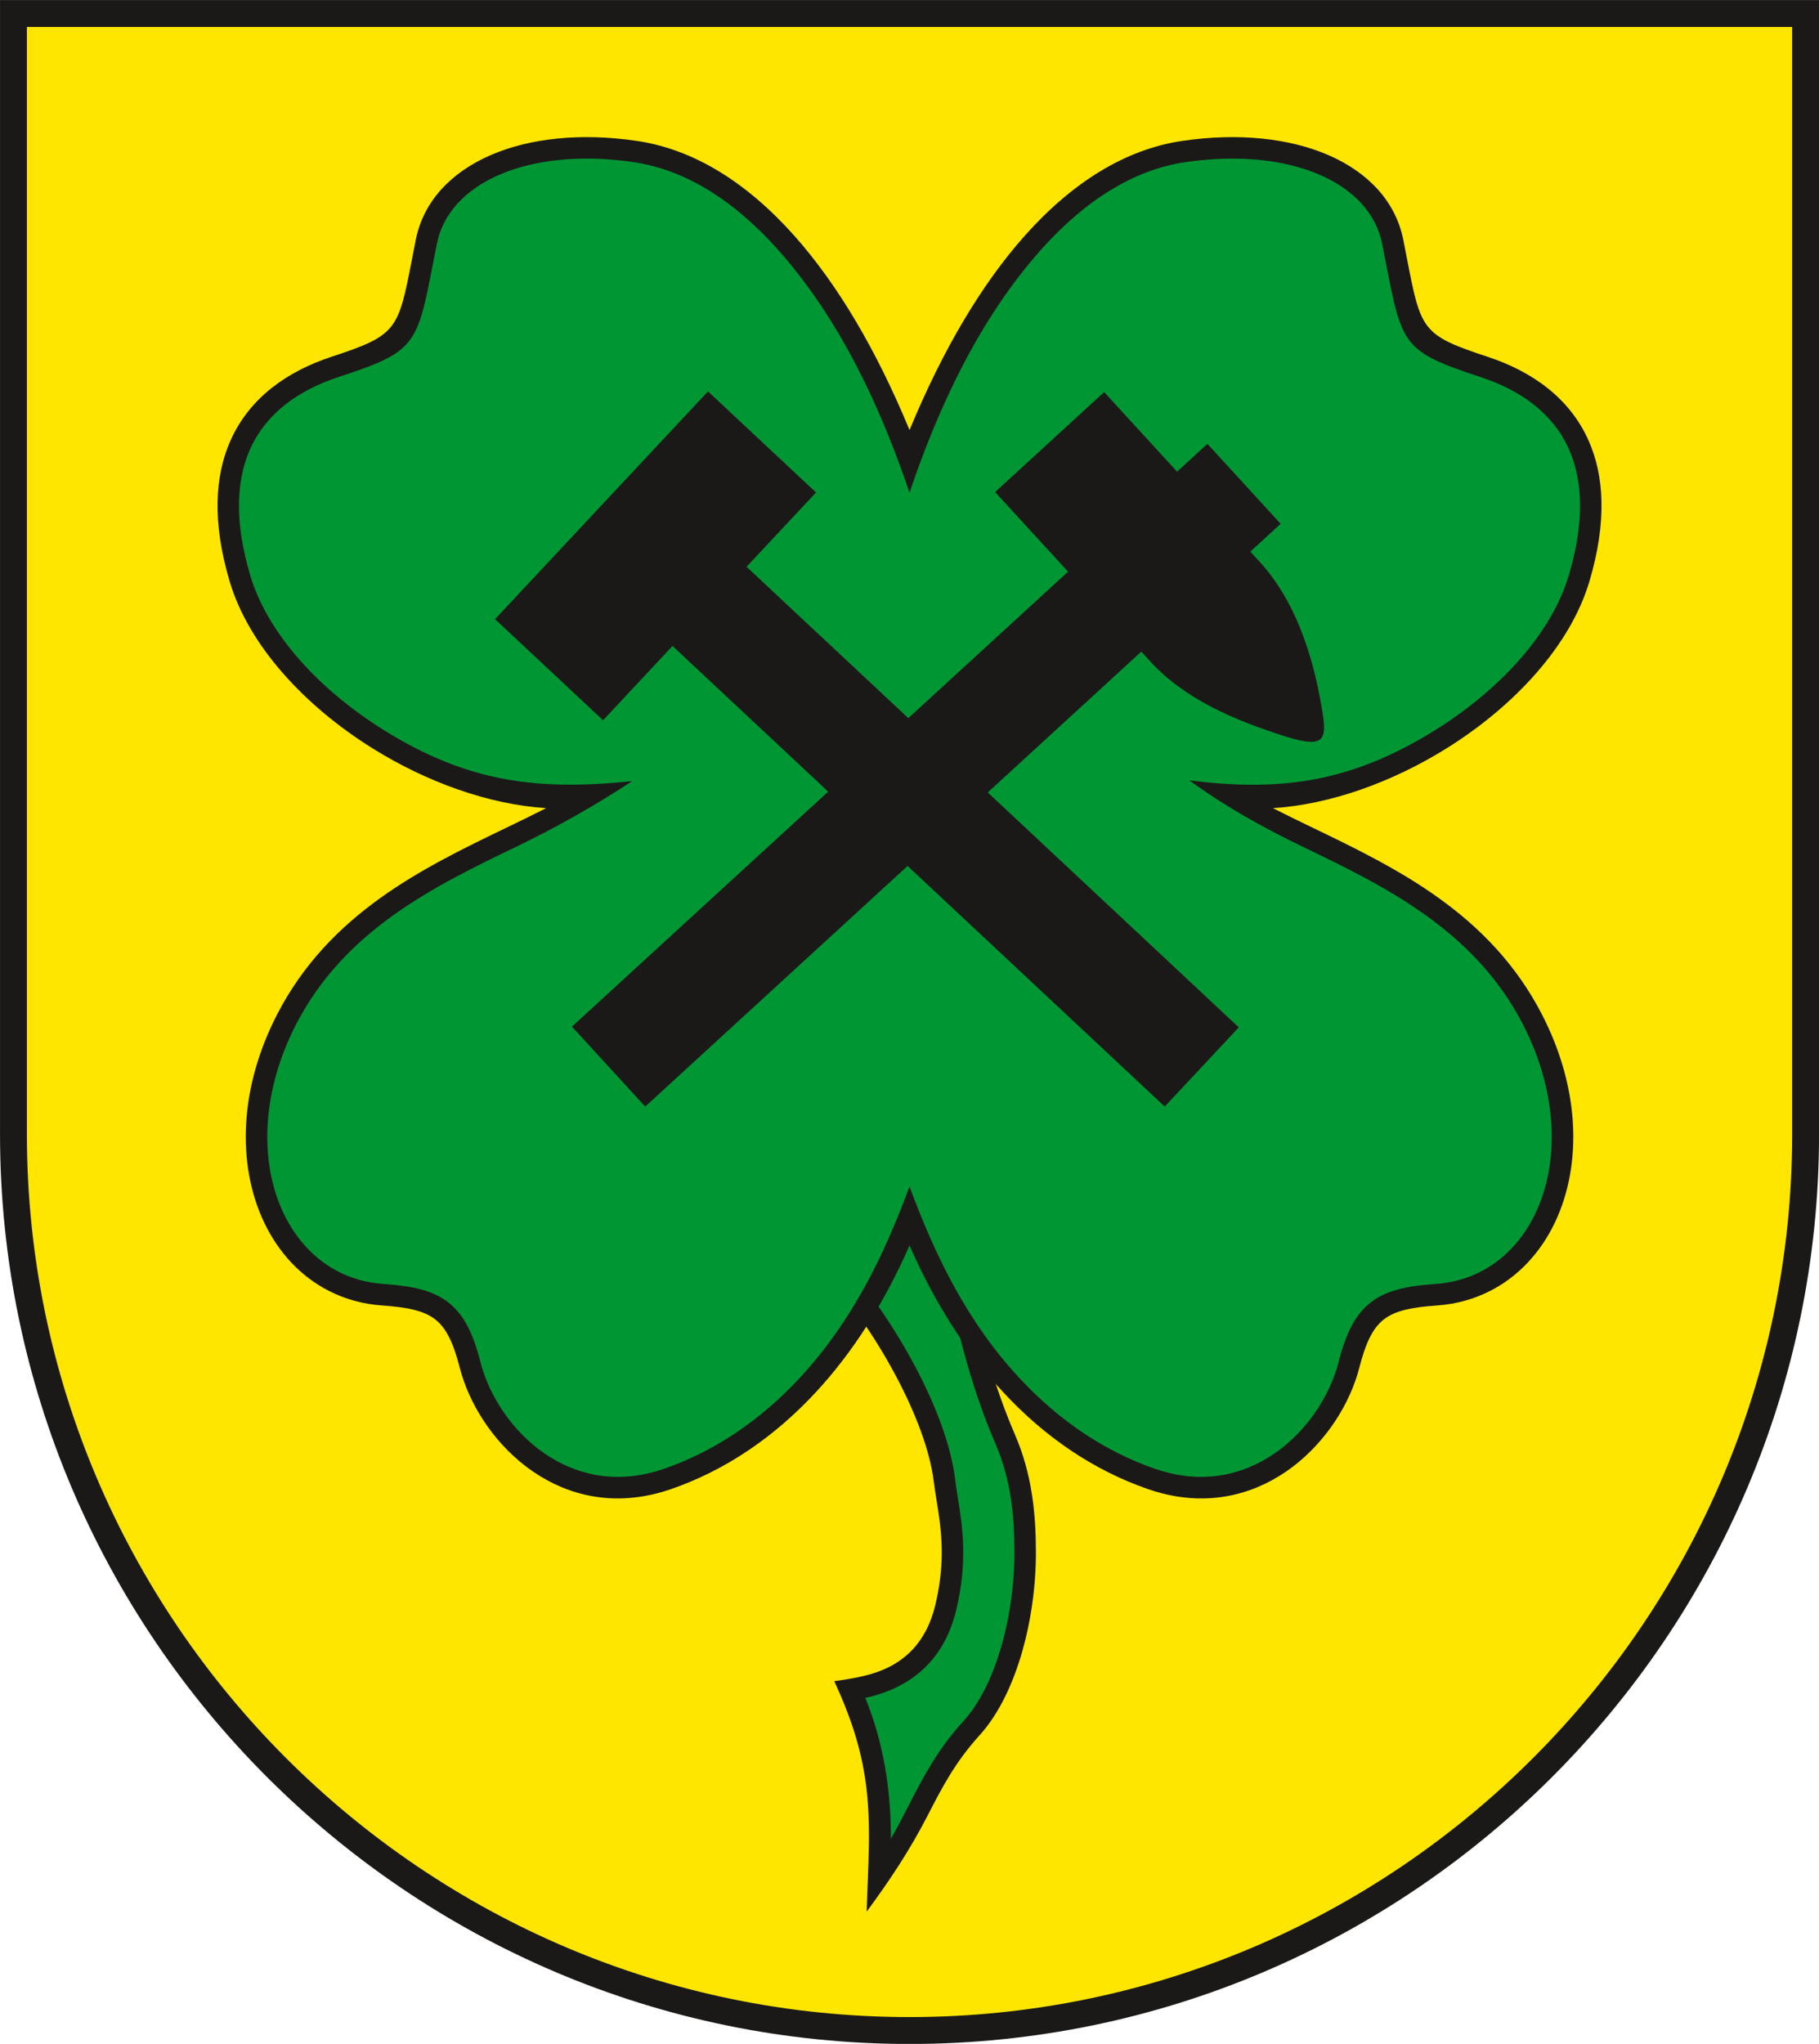
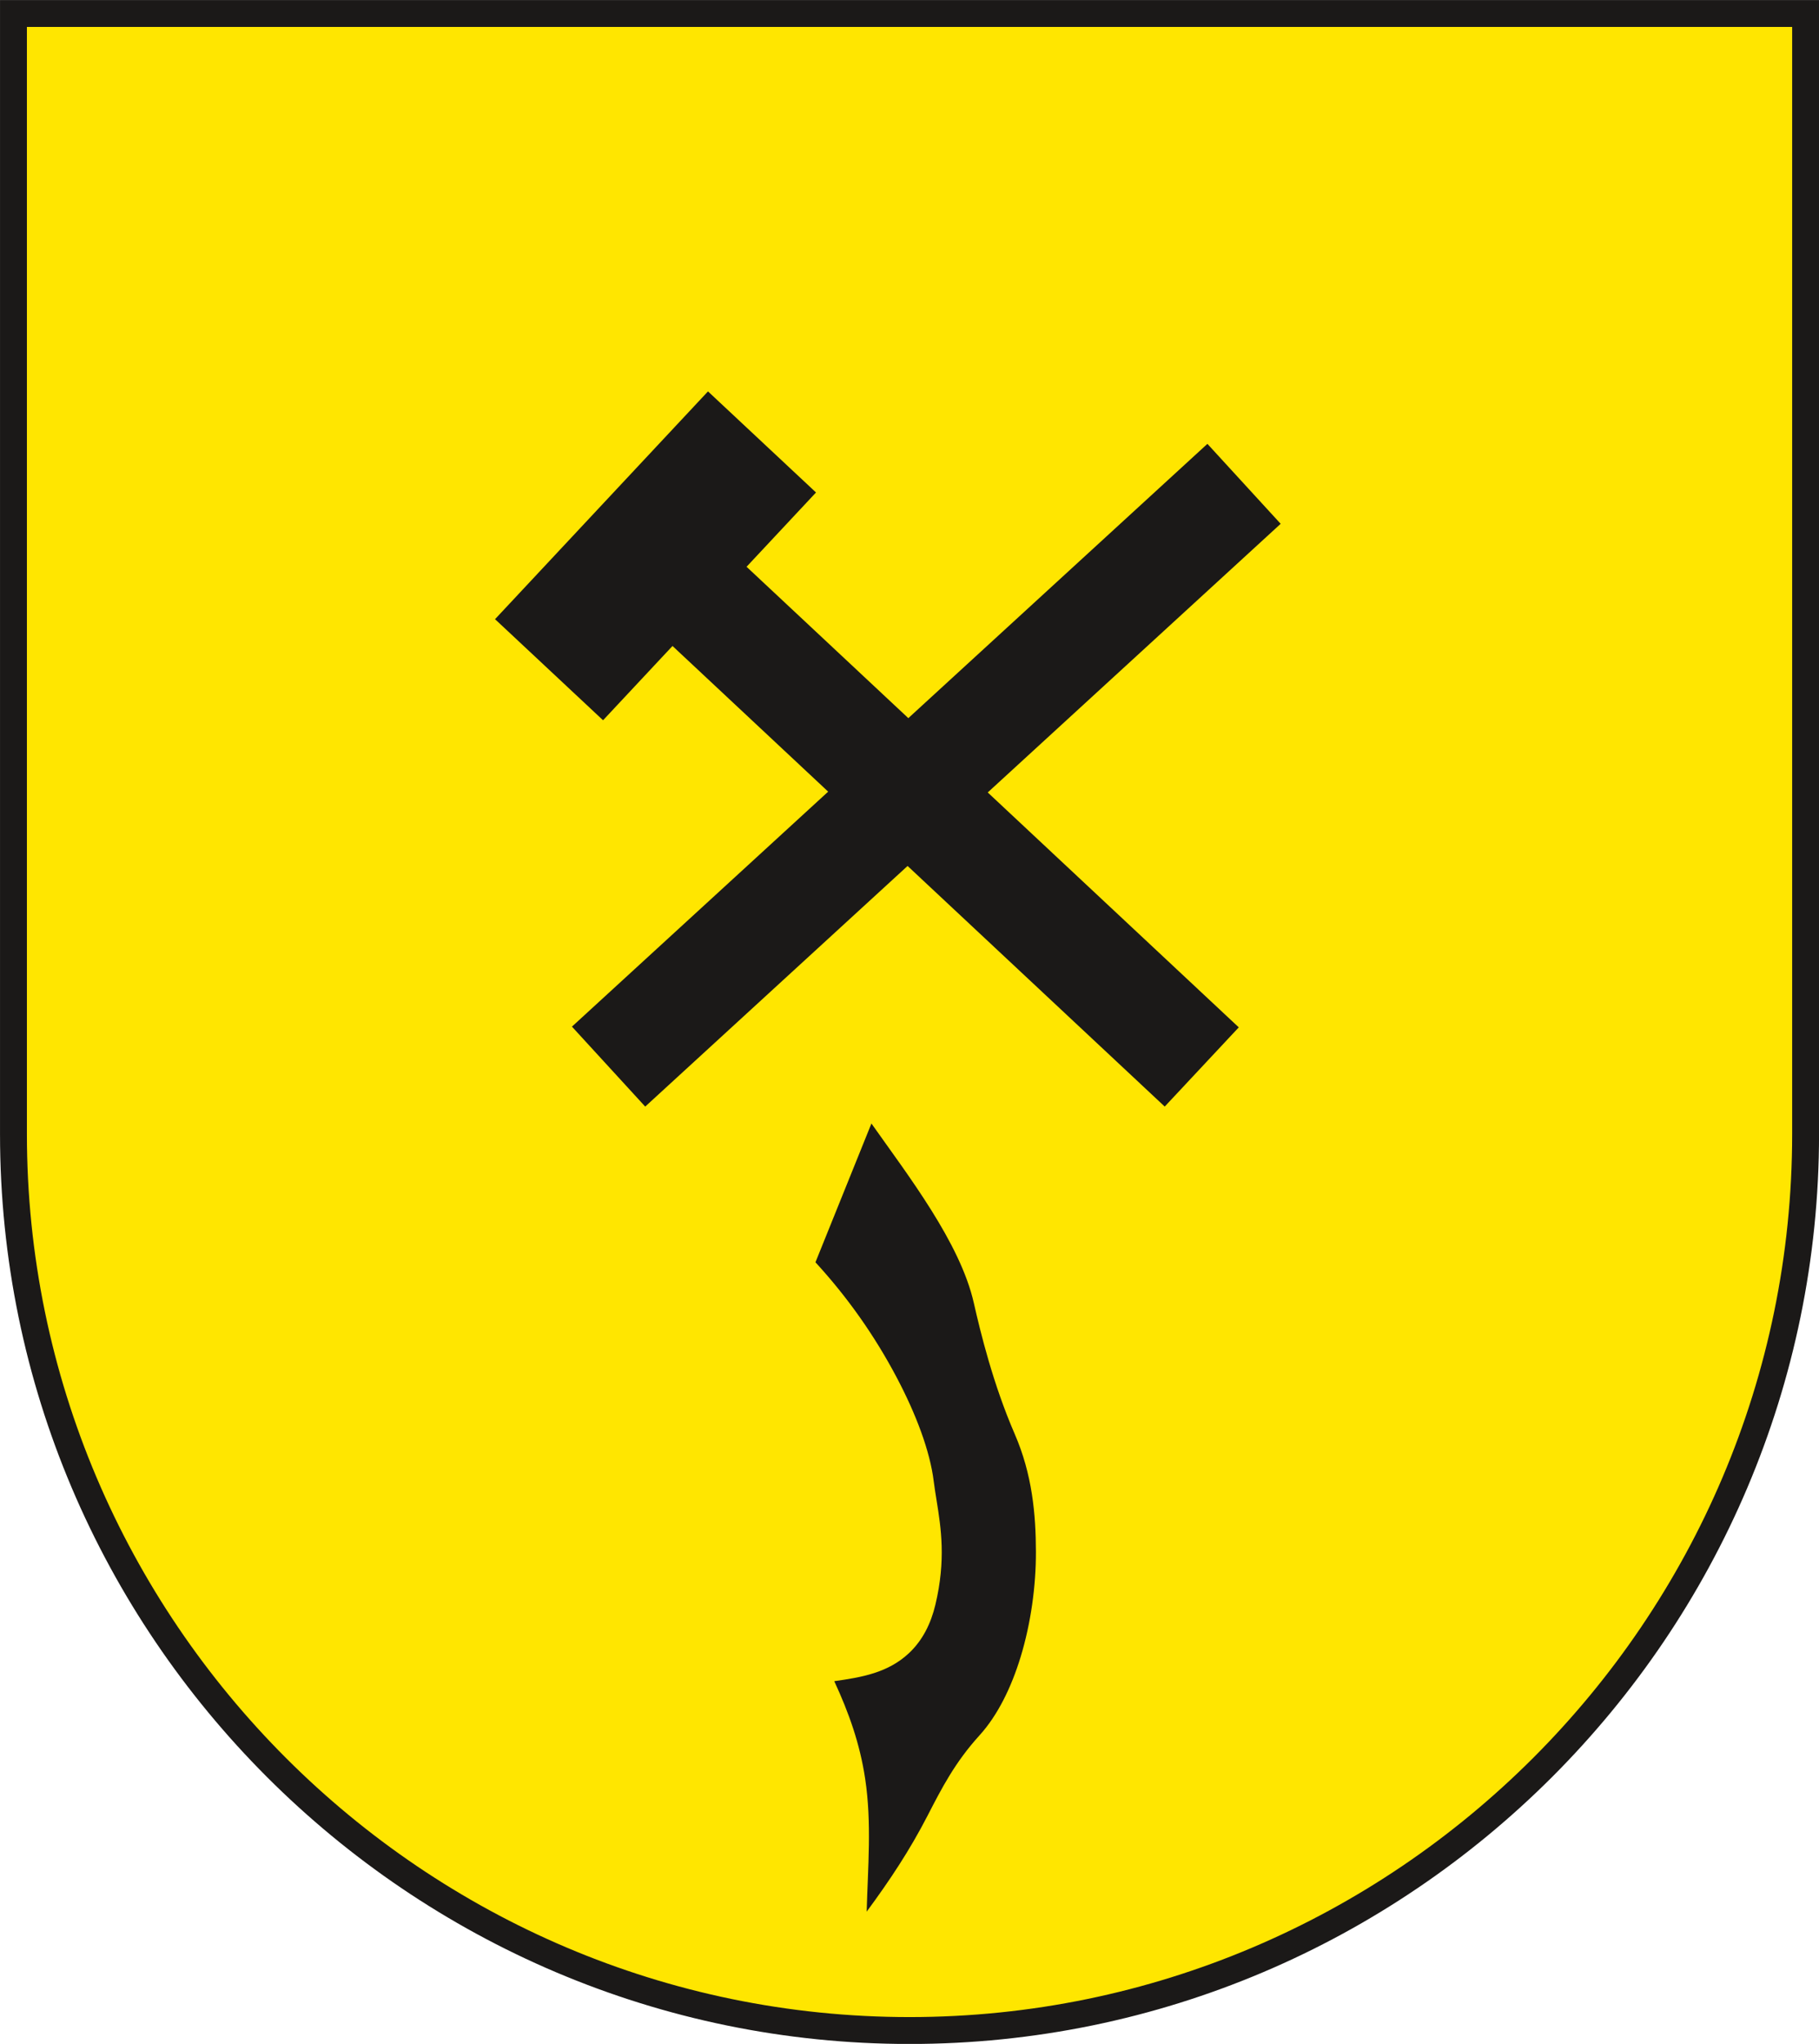
<svg xmlns="http://www.w3.org/2000/svg" xmlns:ns1="http://sodipodi.sourceforge.net/DTD/sodipodi-0.dtd" xmlns:ns2="http://www.inkscape.org/namespaces/inkscape" version="1.1" width="288" height="323.468" id="svg1824" viewBox="0 0 288 323.468" ns1:docname="Landkreis Hohenmoelsen.svg" ns2:export-filename="C:\Users\user\Documents\Kommunalheraldik\Corel Wappen\Sachsen-Anhalt\Landkreis Hohenmoelsen.png" ns2:export-xdpi="96.094589" ns2:export-ydpi="96.094589" ns2:version="0.92.3 (2405546, 2018-03-11)">
  <defs id="defs1828" />
  <ns1:namedview pagecolor="#ffffff" bordercolor="#666666" borderopacity="1" objecttolerance="10" gridtolerance="10" guidetolerance="10" ns2:pageopacity="0" ns2:pageshadow="2" ns2:window-width="1600" ns2:window-height="850" id="namedview1826" showgrid="false" ns2:zoom="1.5857392" ns2:cx="118.84734" ns2:cy="138.16103" ns2:window-x="-8" ns2:window-y="-8" ns2:window-maximized="1" ns2:current-layer="svg1824" />
  <g id="Layer1000" transform="matrix(1.001,0,0,1.001,-131.373,-354.538)">
    <path d="m 416.835,533.48 c 0,78.063 -63.669,141.732 -141.732,141.732 -78.063,0 -141.732,-63.669 -141.732,-141.732 V 356.315 h 283.464 z" style="fill:#ffe600;fill-rule:evenodd" id="path1800" ns2:connector-curvature="0" />
    <g id="Layer1001">
-       <path d="m 268.323,656.419 c 0.191,-7.047 0.82,-13.984 -0.237,-21.009 -0.835,-5.539 -2.561,-10.397 -4.889,-15.43 4.308,-0.611 8.479,-1.307 11.811,-4.429 2.161,-2.025 3.469,-4.669 4.182,-7.652 1.699,-7.098 0.884,-12.181 0.194,-16.483 -0.177,-1.106 -0.348,-2.167 -0.453,-3.023 -0.59,-4.809 -2.815,-10.681 -5.9,-16.508 -3.492,-6.596 -7.766,-12.64 -12.809,-18.134 l 8.853,-21.941 c 5.783,8.189 14.045,18.86 16.198,28.382 0.518,2.293 1.287,5.524 2.347,9.146 1.052,3.595 2.405,7.612 4.112,11.546 1.39,3.204 2.227,6.363 2.719,9.499 0.49,3.119 0.634,6.153 0.641,9.16 0.014,5.404 -0.8,11.286 -2.41,16.577 -1.487,4.883 -3.665,9.295 -6.517,12.43 -3.861,4.244 -5.987,8.374 -8.184,12.642 -2.836,5.511 -6.006,10.277 -9.66,15.229 z" style="fill:#1b1918;fill-rule:evenodd" id="path1802" ns2:connector-curvature="0" />
-       <path d="m 272.155,644.888 c 1.027,-1.783 1.925,-3.529 2.812,-5.252 2.303,-4.475 4.531,-8.804 8.688,-13.373 2.49,-2.736 4.423,-6.693 5.773,-11.127 1.513,-4.97 2.277,-10.504 2.264,-15.594 -0.007,-2.901 -0.139,-5.785 -0.588,-8.642 -0.446,-2.841 -1.213,-5.722 -2.494,-8.675 -1.744,-4.019 -3.145,-8.188 -4.245,-11.945 -1.092,-3.729 -1.875,-7.017 -2.401,-9.345 -1.284,-5.678 -8.64,-16.97 -12.087,-22.048 l -5.711,14.152 c 4.322,4.862 8.564,11.025 11.867,17.264 3.267,6.171 5.63,12.45 6.272,17.677 0.129,1.055 0.275,1.96 0.426,2.904 0.74,4.618 1.615,10.074 -0.234,17.799 -0.86,3.595 -2.473,6.816 -5.165,9.339 -2.272,2.13 -5.284,3.732 -9.225,4.604 1.555,3.798 2.677,7.89 3.339,12.279 0.478,3.179 0.718,6.506 0.708,9.983 z" style="fill:#009634;fill-rule:evenodd" id="path1804" ns2:connector-curvature="0" />
-       <path d="m 275.103,422.18 c 5.231,-12.66 11.396,-23.069 18.25,-30.755 7.541,-8.457 15.937,-13.647 24.871,-14.962 8.923,-1.313 16.966,-0.418 23.084,2.223 6.368,2.749 10.695,7.379 11.893,13.407 0.161,0.809 0.379,1.933 0.586,2.998 2.194,11.293 2.347,12.08 12.728,15.493 7.023,2.309 12.952,6.484 15.963,13.184 2.524,5.616 2.949,12.941 0.163,22.334 -3.004,10.129 -11.848,19.698 -22.596,26.396 -8.564,5.338 -18.385,8.88 -27.459,9.456 2.038,1.042 4.18,2.076 6.375,3.135 13.052,6.299 27.933,13.481 36.185,29.504 2.935,5.699 4.487,11.425 4.858,16.794 0.41,5.961 -0.631,11.512 -2.851,16.139 -2.253,4.697 -5.723,8.44 -10.128,10.709 -2.561,1.319 -5.418,2.136 -8.515,2.35 -3.969,0.274 -6.599,0.816 -8.373,2.191 -1.758,1.363 -2.885,3.716 -3.889,7.637 -2.865,11.195 -14.921,24.039 -31.2,19.873 -0.738,-0.189 -1.486,-0.414 -2.241,-0.675 -8.468,-2.933 -16.218,-8.111 -22.926,-15.359 -5.758,-6.222 -10.753,-13.98 -14.777,-23.159 -4.024,9.178 -9.02,16.936 -14.778,23.158 -6.708,7.247 -14.458,12.426 -22.926,15.359 -0.755,0.261 -1.503,0.486 -2.241,0.675 -16.279,4.166 -28.335,-8.677 -31.2,-19.873 -1.004,-3.921 -2.131,-6.274 -3.889,-7.637 -1.774,-1.376 -4.404,-1.918 -8.373,-2.191 -3.097,-0.213 -5.955,-1.031 -8.515,-2.35 -4.406,-2.269 -7.875,-6.013 -10.128,-10.709 -2.22,-4.627 -3.261,-10.178 -2.851,-16.139 0.37,-5.37 1.923,-11.094 4.858,-16.794 8.252,-16.023 23.133,-23.205 36.185,-29.504 2.195,-1.059 4.337,-2.093 6.375,-3.135 -9.074,-0.576 -18.895,-4.118 -27.459,-9.456 -10.748,-6.699 -19.592,-16.267 -22.596,-26.396 -2.786,-9.392 -2.361,-16.717 0.163,-22.334 3.011,-6.7 8.94,-10.875 15.963,-13.184 10.381,-3.413 10.534,-4.199 12.728,-15.493 0.207,-1.065 0.425,-2.189 0.586,-2.998 1.197,-6.028 5.524,-10.658 11.893,-13.407 6.119,-2.641 14.161,-3.536 23.084,-2.223 8.934,1.315 17.33,6.506 24.872,14.963 6.854,7.686 13.021,18.096 18.251,30.756 z" style="fill:#1b1918;fill-rule:evenodd" id="path1806" ns2:connector-curvature="0" />
-       <path d="m 275.102,432.093 c -4.607,-13.68 -11.11,-27.558 -20.788,-38.411 -7.006,-7.857 -14.714,-12.665 -22.825,-13.859 -8.287,-1.22 -15.687,-0.418 -21.251,1.984 -5.331,2.302 -8.935,6.082 -9.899,10.935 -0.263,1.324 -0.432,2.193 -0.586,2.985 -2.551,13.13 -2.729,14.045 -15.013,18.084 -6.173,2.029 -11.351,5.628 -13.917,11.338 -2.207,4.91 -2.538,11.45 -0.004,19.994 2.756,9.294 11.034,18.175 21.134,24.47 13.348,8.319 24.375,9.59 39.288,8.072 -6.066,3.957 -11.964,7.293 -18.523,10.458 -12.575,6.069 -26.912,12.988 -34.644,28.002 -2.702,5.247 -4.131,10.518 -4.472,15.465 -0.371,5.379 0.55,10.348 2.519,14.452 1.936,4.035 4.887,7.235 8.613,9.155 2.134,1.099 4.545,1.782 7.187,1.964 4.629,0.319 7.797,1.03 10.22,2.909 2.44,1.892 3.913,4.8 5.111,9.484 2.504,9.783 12.972,21.022 27.067,17.415 0.651,-0.166 1.31,-0.364 1.976,-0.595 7.925,-2.744 15.204,-7.618 21.531,-14.455 8.121,-8.775 13.183,-19.092 17.276,-30.168 4.093,11.077 9.156,21.395 17.275,30.169 6.328,6.837 13.607,11.711 21.531,14.455 0.666,0.23 1.325,0.429 1.976,0.595 14.095,3.607 24.563,-7.632 27.067,-17.415 1.199,-4.684 2.672,-7.591 5.111,-9.484 2.423,-1.879 5.592,-2.59 10.22,-2.909 2.642,-0.182 5.053,-0.865 7.187,-1.964 3.727,-1.919 6.678,-5.12 8.613,-9.155 1.969,-4.103 2.889,-9.073 2.519,-14.452 -0.341,-4.946 -1.77,-10.218 -4.472,-15.465 -7.732,-15.014 -22.069,-21.934 -34.644,-28.002 -6.61,-3.189 -12.236,-6.328 -18.142,-10.59 14.696,1.877 25.837,0.205 38.907,-7.94 10.1,-6.295 18.378,-15.176 21.134,-24.47 2.534,-8.544 2.203,-15.084 -0.004,-19.994 -2.566,-5.71 -7.745,-9.309 -13.917,-11.338 -12.284,-4.039 -12.462,-4.953 -15.013,-18.084 -0.154,-0.792 -0.323,-1.661 -0.586,-2.985 -0.964,-4.854 -4.568,-8.634 -9.899,-10.935 -5.564,-2.402 -12.964,-3.203 -21.251,-1.984 -8.111,1.194 -15.819,6.003 -22.825,13.859 -9.677,10.851 -16.181,24.73 -20.788,38.41 z" style="fill:#009634;fill-rule:evenodd" id="path1808" ns2:connector-curvature="0" />
+       <path d="m 268.323,656.419 c 0.191,-7.047 0.82,-13.984 -0.237,-21.009 -0.835,-5.539 -2.561,-10.397 -4.889,-15.43 4.308,-0.611 8.479,-1.307 11.811,-4.429 2.161,-2.025 3.469,-4.669 4.182,-7.652 1.699,-7.098 0.884,-12.181 0.194,-16.483 -0.177,-1.106 -0.348,-2.167 -0.453,-3.023 -0.59,-4.809 -2.815,-10.681 -5.9,-16.508 -3.492,-6.596 -7.766,-12.64 -12.809,-18.134 l 8.853,-21.941 c 5.783,8.189 14.045,18.86 16.198,28.382 0.518,2.293 1.287,5.524 2.347,9.146 1.052,3.595 2.405,7.612 4.112,11.546 1.39,3.204 2.227,6.363 2.719,9.499 0.49,3.119 0.634,6.153 0.641,9.16 0.014,5.404 -0.8,11.286 -2.41,16.577 -1.487,4.883 -3.665,9.295 -6.517,12.43 -3.861,4.244 -5.987,8.374 -8.184,12.642 -2.836,5.511 -6.006,10.277 -9.66,15.229 " style="fill:#1b1918;fill-rule:evenodd" id="path1802" ns2:connector-curvature="0" />
      <g id="Layer1002">
        <path d="m 226.852,446.251 88.614,82.883 11.714,-12.524 -88.614,-82.883 z" style="fill:#1b1918;fill-rule:evenodd" id="path1810" ns2:connector-curvature="0" />
        <path d="m 209.542,452.077 17.086,15.981 33.683,-36.012 -17.086,-15.981 z" style="fill:#1b1918;fill-rule:evenodd" id="path1812" ns2:connector-curvature="0" />
      </g>
      <g id="Layer1003">
        <path d="m 322.218,424.357 -100.511,92.138 11.588,12.641 100.511,-92.138 z" style="fill:#1b1918;fill-rule:evenodd" id="path1815" ns2:connector-curvature="0" />
-         <path d="m 305.883,416.171 24.624,26.861 c 5.399,5.89 8.174,14.103 9.603,21.965 1.084,5.965 1.217,7.755 -5.654,5.585 -7.701,-2.432 -15.737,-5.788 -21.194,-11.741 l -24.624,-26.861 z" style="fill:#1b1918;fill-rule:evenodd" id="path1817" ns2:connector-curvature="0" />
      </g>
    </g>
    <path d="m 416.835,533.48 c 0,78.063 -63.669,141.732 -141.732,141.732 -78.063,0 -141.732,-63.669 -141.732,-141.732 V 356.315 h 283.464 z" style="fill:none;stroke:#1b1918;stroke-width:4.252;stroke-linecap:butt;stroke-linejoin:miter;stroke-dasharray:none" id="path1821" ns2:connector-curvature="0" />
  </g>
</svg>